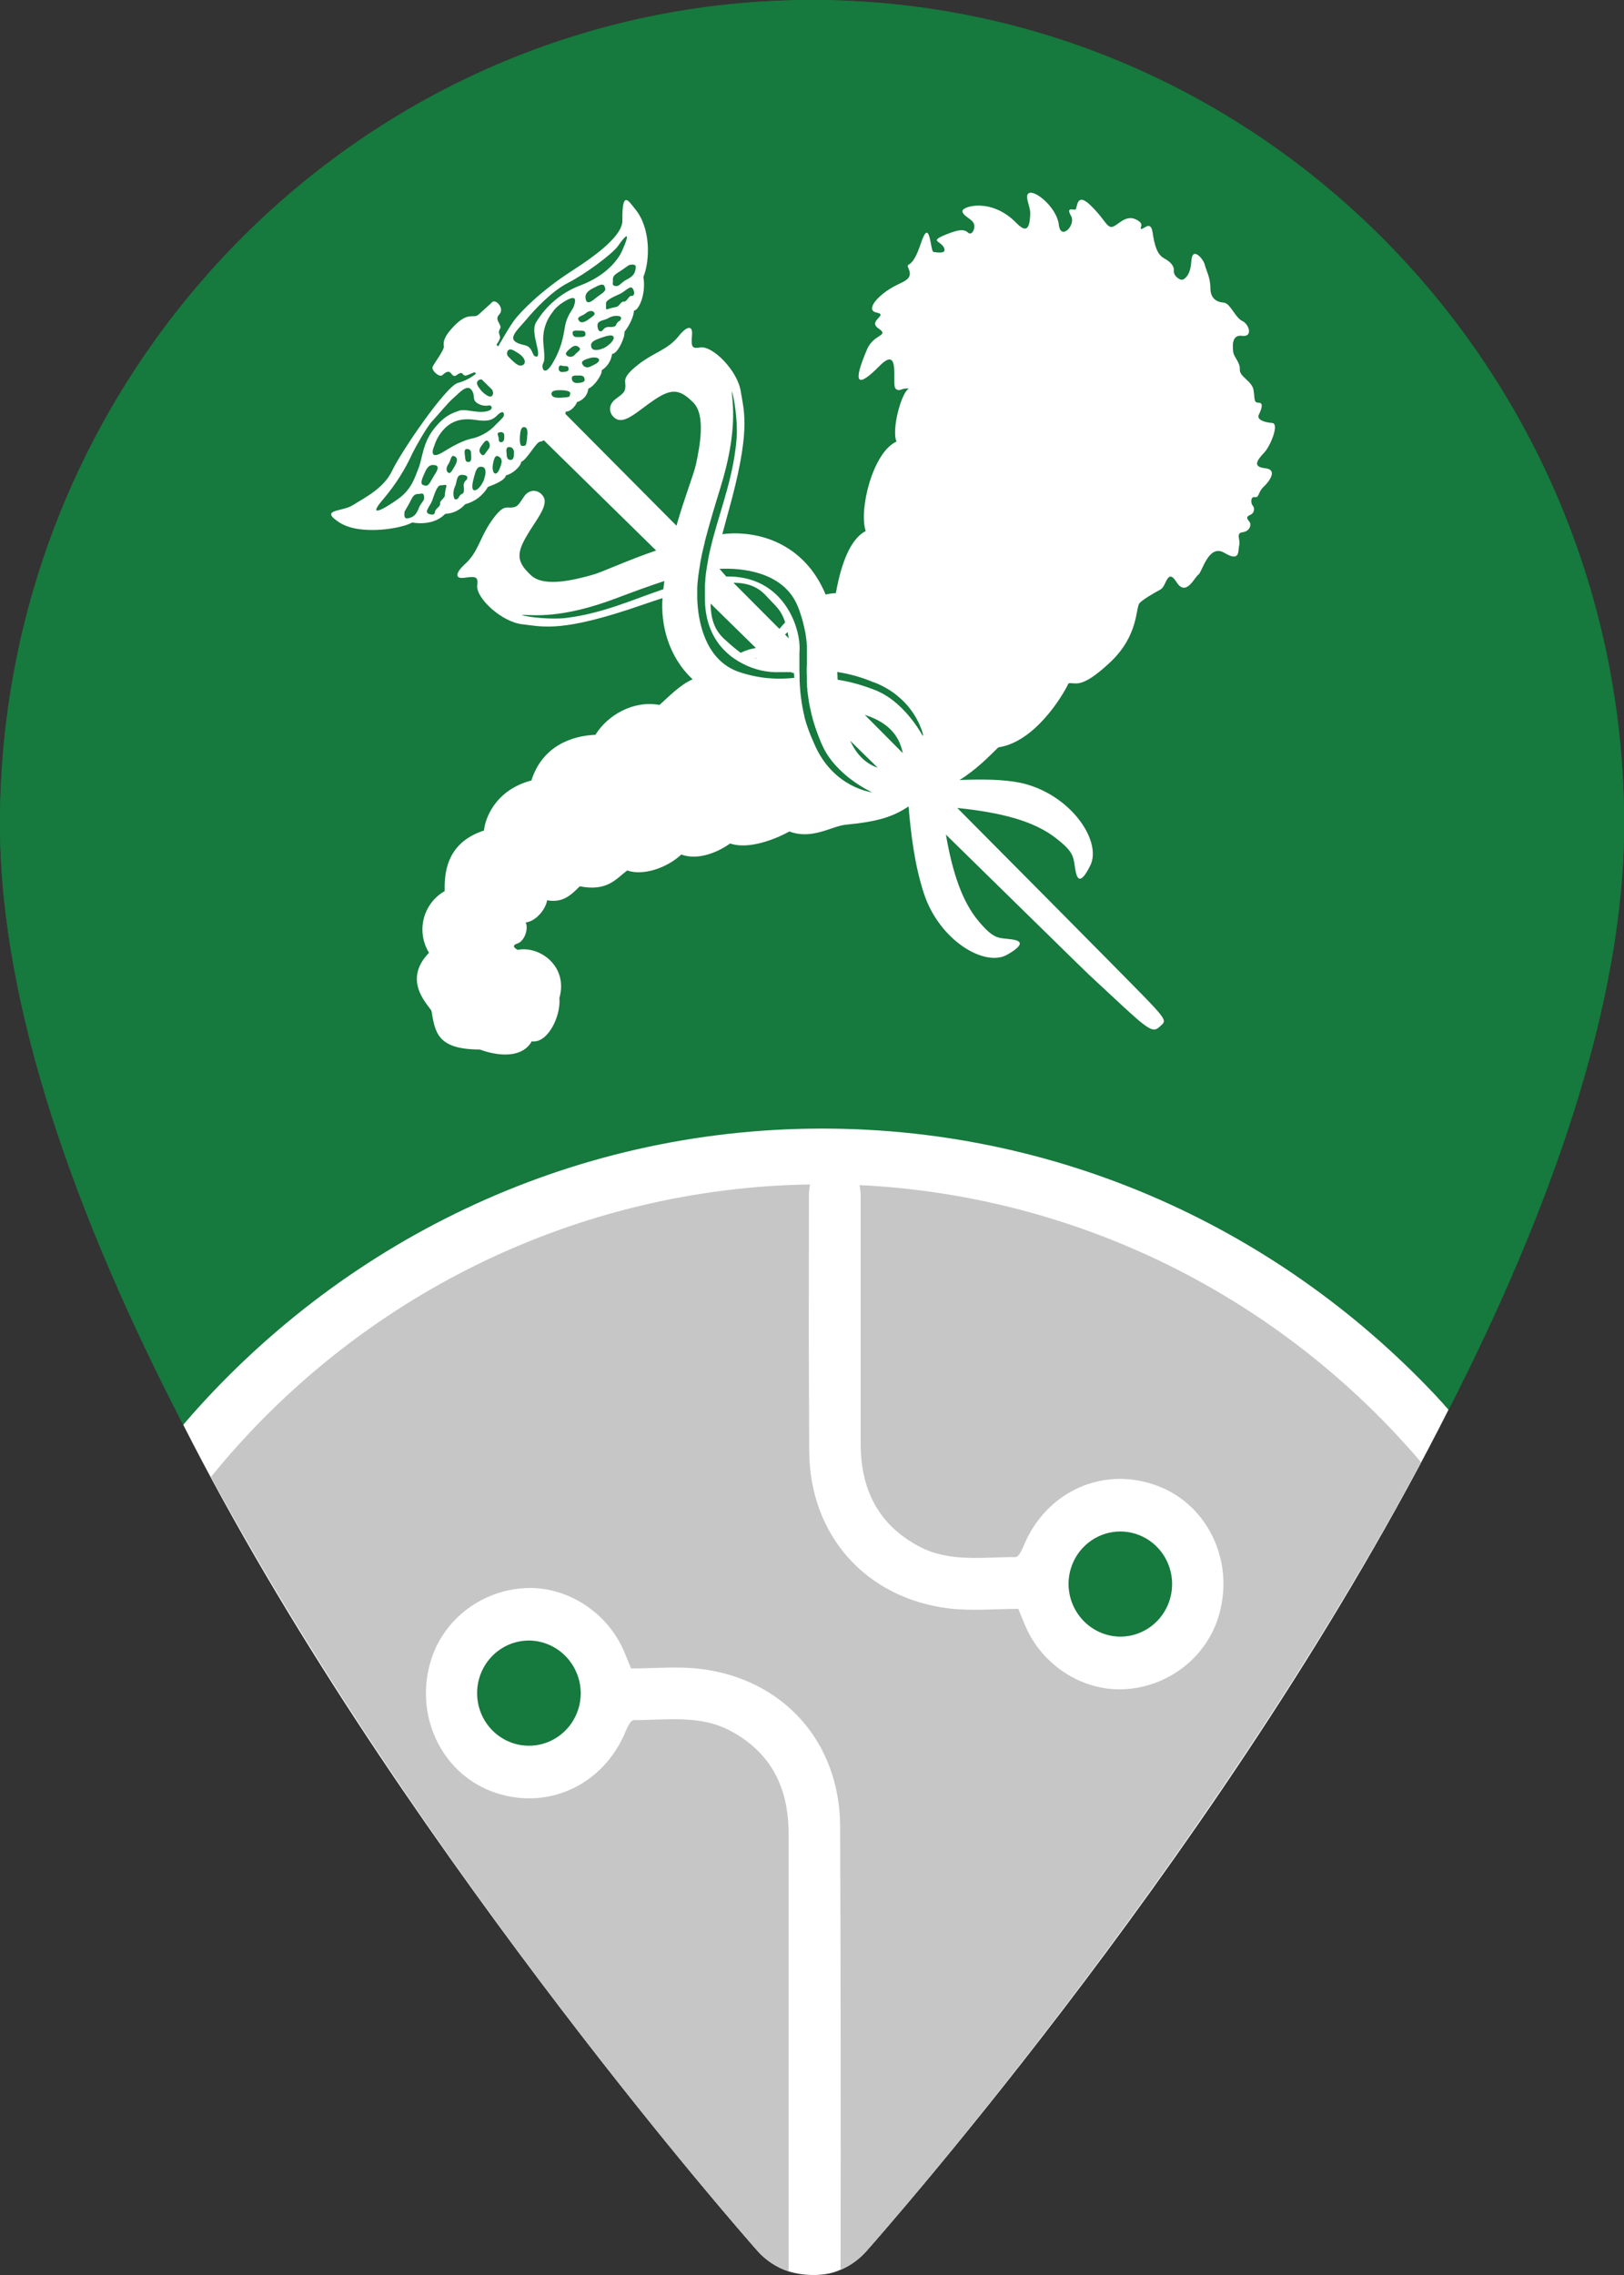
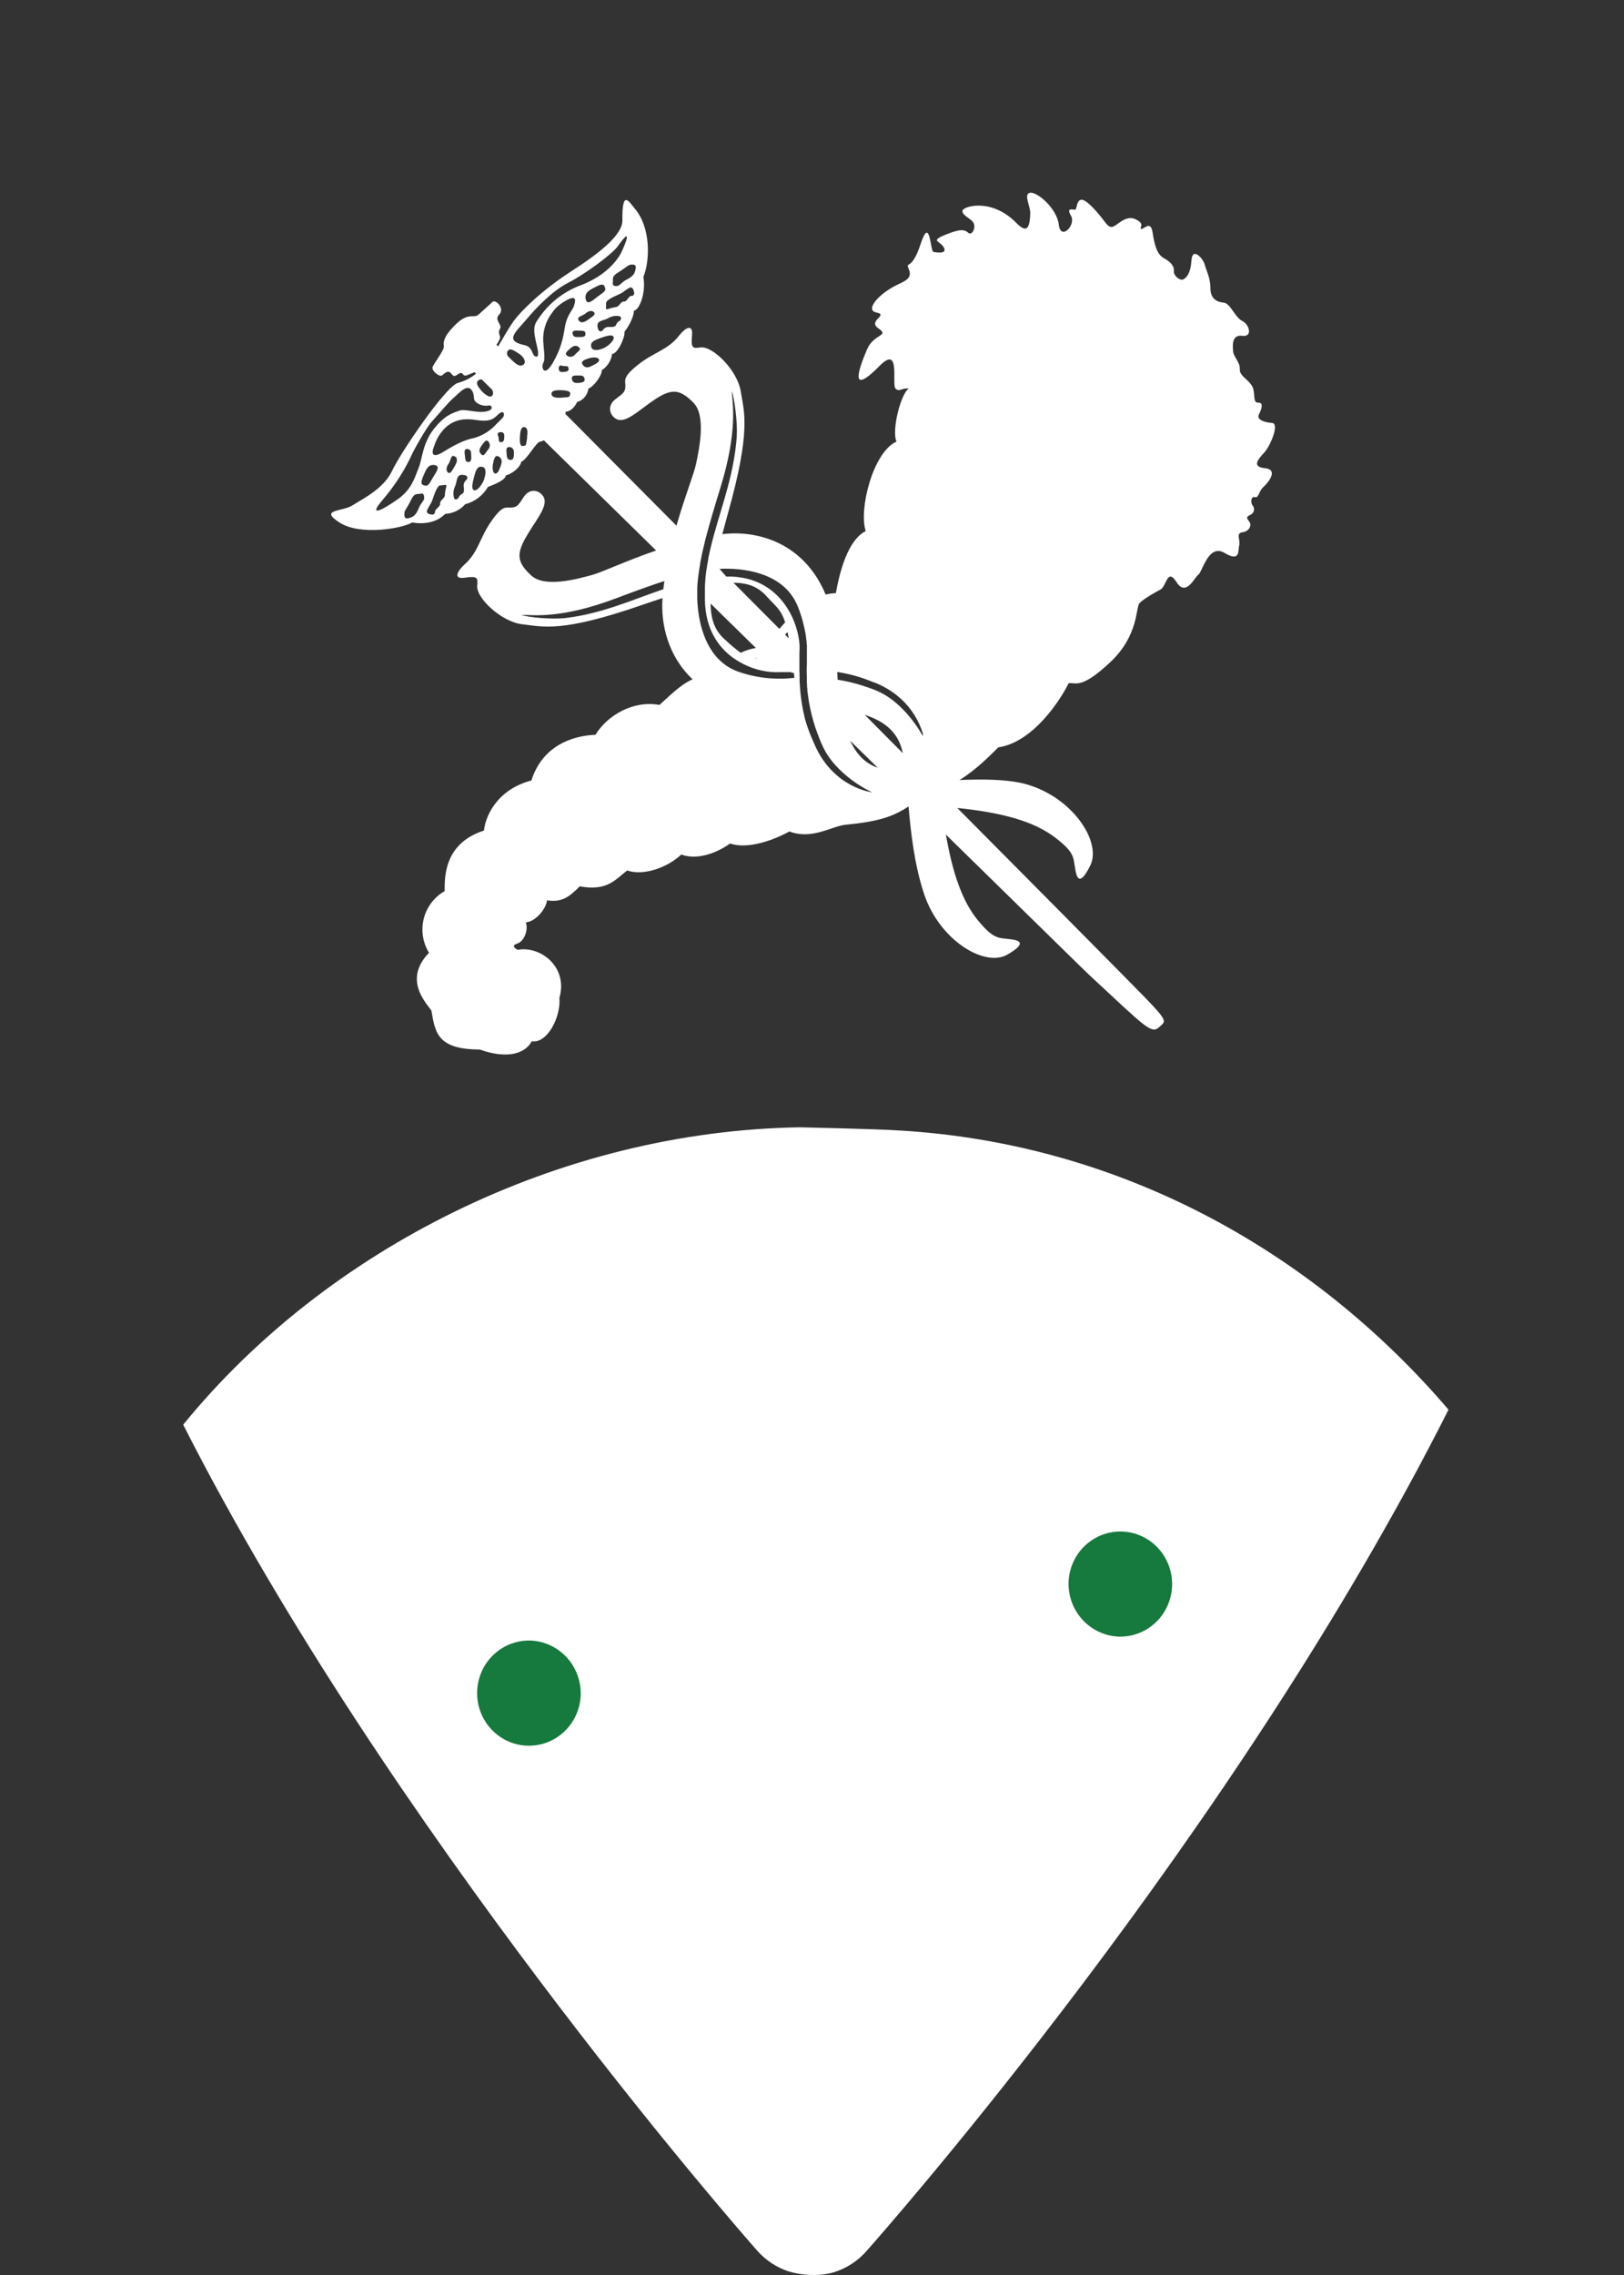
<svg xmlns="http://www.w3.org/2000/svg" width="160" height="224" viewBox="0 0 160 224" fill="none">
  <rect x="0" y="0" width="160" height="224" fill="#333333" stroke="none" />
  <g clip-path="url(#clip0_3_11)">
-     <path d="M81.017 111.122C105.43 111.122 127.427 121.805 142.725 138.791C152.735 119.181 160.013 98.837 160.013 81.136C160 36.4 124.125 0 80 0C35.875 0 0 36.4 0 81.147C0 99.293 7.649 120.215 18.049 140.282C33.37 122.434 55.908 111.122 81.017 111.122Z" fill="#16793D" />
-     <path d="M124.625 46.098C123.269 45.956 123.971 45.198 124.578 44.535C125.184 43.871 126.074 41.69 125.325 41.644C124.575 41.598 123.783 41.311 124.019 40.838C124.255 40.365 124.533 39.653 124.019 39.653C123.505 39.653 123.643 39.32 123.505 38.42C123.367 37.52 122.102 37.093 122.149 36.384C122.197 35.675 121.543 35.151 121.495 34.63C121.447 34.109 121.31 32.924 122.382 33.066C123.455 33.209 123.084 31.93 122.382 31.597C121.68 31.264 121.214 29.846 120.56 29.797C119.906 29.749 119.252 29.418 119.252 28.376C119.252 27.334 118.833 26.622 118.693 26.052C118.553 25.483 117.477 24.253 117.385 25.628C117.292 27.003 116.871 27.334 116.59 27.508C116.309 27.683 115.61 27.178 115.655 26.703C115.7 26.227 115.375 25.803 114.675 25.424C113.976 25.045 113.741 24.097 113.552 22.866C113.364 21.636 112.665 22.627 112.432 22.533C112.199 22.439 112.898 22.06 111.871 21.585C110.843 21.11 110.051 22.297 109.535 22.345C109.018 22.394 108.788 21.491 107.387 20.164C105.986 18.837 106.171 20.591 105.938 20.639C105.705 20.688 105.006 20.355 105.52 21.255C106.034 22.154 104.503 23.742 104.318 22.13C104.132 20.518 102.199 18.885 101.502 18.979C100.806 19.073 101.502 20.258 101.502 20.97C101.468 23.011 100.848 22.676 100.099 21.918C97.667 19.452 94.82 20.306 94.82 20.782C94.82 21.257 95.755 21.539 95.943 22.012C96.131 22.485 95.755 23.245 95.382 22.909C95.008 22.573 94.54 22.533 93.062 23.148C91.584 23.764 92.672 23.718 92.998 24.381C93.324 25.045 92.299 24.854 91.971 24.809C91.642 24.763 91.645 21.16 90.71 24.003C89.775 26.845 89.169 25.614 89.542 26.514C89.916 27.414 89.156 27.672 88.326 28.078C86.597 28.924 85.148 30.541 86.367 30.778C87.585 31.014 85.432 31.584 86.552 32.341C87.672 33.099 86.086 32.862 85.432 34.38C83.93 37.872 84.497 38.219 86.645 36.038C88.793 33.856 87.813 37.886 88.234 38.265C88.655 38.643 88.795 38.157 89.542 38.265C88.795 38.643 87.813 42.34 88.326 43.479C85.991 44.521 84.59 50.195 85.291 52.29C83.517 53.193 82.722 56.32 82.349 58.404C82.01 58.412 81.672 58.458 81.343 58.544C79.248 53.483 74.669 52.164 71.165 52.594C71.326 51.978 71.501 51.328 71.695 50.633C74.031 42.34 73.305 40.588 72.979 38.525C72.653 36.462 70.198 34.026 69.007 34.211C68.249 34.326 68.061 34.286 68.177 33.029C68.294 31.772 67.454 32.341 66.917 33.029C65.778 34.485 64.465 34.641 62.852 35.919C61.239 37.198 61.639 37.483 61.615 38.052C61.591 38.622 61.382 38.74 60.632 39.307C59.883 39.874 59.973 40.758 60.632 41.203C61.567 41.835 62.876 40.414 64.557 39.307C66.239 38.2 67.017 38.361 68.294 39.624C69.571 40.886 68.916 44.046 68.575 45.69C68.376 46.641 67.47 48.884 66.647 51.761L55.696 40.747C55.727 40.681 55.738 40.607 55.727 40.535C56.289 40.535 56.755 39.871 56.85 39.586C57.146 39.504 57.411 39.334 57.611 39.097C57.811 38.861 57.936 38.569 57.971 38.259C58.532 38.071 59.372 36.838 59.279 36.459C59.556 36.283 59.791 36.047 59.969 35.769C60.147 35.491 60.262 35.176 60.306 34.847C60.868 34.847 61.615 33.142 61.522 32.669C61.988 32.099 62.454 31.151 62.454 30.584C62.923 30.584 63.67 28.973 63.389 27.267C64.043 25.655 64.136 22.431 62.55 20.551C61.975 19.866 61.279 18.576 61.318 21.709C61.334 23.111 59.091 24.911 56.286 26.71C53.482 28.51 51.334 30.598 50.587 31.64C50.158 32.239 49.594 33.236 49.075 34.109L48.91 33.942C49.062 33.751 49.18 33.535 49.26 33.303C49.332 33.021 48.995 32.806 49.26 32.379C49.525 31.952 48.63 31.527 49.191 30.958C49.753 30.388 48.842 29.394 48.489 29.749C48.137 30.103 47.504 30.635 47.165 30.958C46.636 31.449 46.201 30.598 44.75 32.086C43.691 33.16 43.661 33.73 43.73 34.085C43.799 34.439 42.761 35.769 42.62 36.126C42.48 36.483 43.301 37.201 43.59 36.932C44.572 36.008 44.384 37.375 44.993 36.932C45.764 36.363 45.431 37.179 46.053 36.932L46.755 36.647L46.903 36.792C46.369 37.224 45.752 37.536 45.092 37.709C43.876 38.087 39.485 44.532 38.643 46.332C37.8 48.132 35.782 49.08 34.755 49.743C33.727 50.407 31.391 50.122 33.447 51.449C35.502 52.776 39.67 52.019 40.597 51.449C41.813 51.64 43.026 51.449 43.868 50.595C44.241 50.579 44.607 50.487 44.944 50.324C45.281 50.162 45.582 49.932 45.83 49.649C46.297 49.529 46.734 49.316 47.119 49.023C47.504 48.73 47.828 48.364 48.074 47.944C48.82 47.659 49.755 47.28 49.848 46.805C50.595 46.617 51.342 45.859 51.342 45.477C51.903 45.289 52.838 43.49 53.212 43.49C53.342 43.474 53.466 43.424 53.572 43.344L64.642 54.203C61.631 55.232 59.284 56.365 58.307 56.62C56.718 57.053 53.633 57.878 52.322 56.65C51.011 55.422 50.815 54.641 51.818 52.889C52.822 51.138 54.152 49.73 53.482 48.817C53.008 48.172 52.136 48.126 51.614 48.913C51.093 49.7 50.987 49.918 50.428 49.972C49.869 50.026 49.57 49.639 48.394 51.336C47.218 53.034 47.131 54.375 45.746 55.602C45.097 56.183 44.58 57.064 45.809 56.881C47.038 56.698 47.091 56.881 47.014 57.657C46.895 58.888 49.424 61.246 51.469 61.469C53.513 61.692 55.28 62.337 63.323 59.543C64.014 59.304 64.66 59.087 65.272 58.891C65.082 61.494 65.839 64.639 68.236 66.885C66.949 67.457 65.852 68.642 64.97 69.408C62.354 68.935 59.832 70.45 58.664 72.347C56.374 72.441 53.431 73.434 52.356 76.846C48.76 77.794 47.78 80.639 47.684 81.776C43.712 83.054 43.807 86.42 43.807 87.745C43.302 88.029 42.86 88.415 42.506 88.879C42.153 89.343 41.897 89.875 41.752 90.442C41.608 91.009 41.58 91.601 41.668 92.18C41.756 92.759 41.959 93.314 42.266 93.811C39.697 96.465 41.985 98.74 42.499 99.498C42.875 101.534 42.968 103.336 47.266 103.336C49.602 104.188 51.614 103.954 52.385 102.531C53.945 102.772 55.28 100.07 55.113 98.262C56 95.183 53.214 93.099 51.003 93.523C51.003 93.523 50.208 93.144 50.955 92.908C51.702 92.671 52.075 91.439 51.797 90.823C52.825 90.729 53.805 89.448 53.897 88.645C55.346 88.881 56.093 88.312 57.12 87.269C59.832 87.79 60.672 86.557 61.792 85.706C63.381 86.275 65.765 85.421 67.118 84.142C68.848 84.757 70.81 83.858 71.93 83.052C73.705 83.669 76.321 82.673 77.77 81.867C80.013 82.721 81.954 81.33 83.332 81.203C86.565 80.894 88.019 80.397 89.513 79.401C89.73 81.956 90.088 85.152 91.044 88.027C92.572 92.607 97.024 95.261 99.235 93.999C101.447 92.736 100.133 92.553 99.577 92.481C98.351 92.325 97.927 92.513 96.399 90.681C94.81 88.787 93.854 85.983 93.192 82.176C101.137 89.953 106.963 95.678 107.31 95.992C112.986 101.26 113.439 101.859 114.246 101.096C115.054 100.333 115.332 100.774 108.92 94.273C107.096 92.422 101.455 86.737 94.314 79.554C98.684 80.003 101.87 80.846 104.01 82.509C105.893 83.96 105.726 84.389 105.946 85.633C106.044 86.192 106.291 87.514 107.421 85.209C108.552 82.904 105.708 78.528 101.121 77.22C99.632 76.795 97.506 76.717 95.53 76.771H95.477C95.157 76.771 94.842 76.792 94.532 76.809C96.248 75.734 97.445 74.471 98.361 73.585C101.958 73.064 104.717 68.481 105.274 67.283C105.975 67.14 106.442 67.946 109.339 65.246C112.236 62.547 111.86 59.796 112.281 59.371C112.702 58.947 113.73 58.375 114.336 58.044C114.943 57.714 114.991 55.863 115.925 57.332C116.86 58.802 117.7 56.811 118.073 56.575C118.447 56.339 119.056 53.494 120.645 54.442C122.234 55.39 121.951 54.206 122.091 53.684C122.231 53.163 121.717 52.5 122.419 52.406C123.121 52.312 123.307 51.694 123.118 51.409C122.93 51.124 122.652 50.936 123.166 50.7C123.256 50.667 123.337 50.613 123.401 50.541C123.465 50.47 123.511 50.383 123.534 50.289C123.557 50.195 123.557 50.097 123.533 50.003C123.51 49.909 123.464 49.823 123.399 49.752C123.214 49.515 123.214 48.852 123.632 48.946C124.051 49.04 123.961 48.424 124.474 47.952C124.988 47.479 125.979 46.24 124.625 46.098ZM77.346 62.485C77.426 62.402 77.51 62.316 77.595 62.232C77.635 62.423 77.675 62.63 77.712 62.853L77.346 62.485ZM76.787 61.921L72.261 57.381C73.824 57.381 74.767 57.867 75.537 58.724C76.422 59.699 76.949 60.003 77.354 61.284C77.153 61.496 76.962 61.717 76.787 61.921ZM74.47 63.801C73.951 63.884 73.447 64.044 72.974 64.277C72.462 63.898 71.973 63.489 71.509 63.052C70.566 62.246 70.031 61.244 70.01 59.431L74.47 63.801ZM74.695 64.876C74.555 64.849 74.43 64.822 74.298 64.792C74.437 64.789 74.575 64.826 74.695 64.897V64.876ZM86.057 67.162C86.859 67.463 87.612 67.883 88.292 68.408C88.464 68.551 88.634 68.696 88.803 68.846C89.795 69.761 90.526 70.929 90.922 72.228C90.922 72.314 90.922 72.397 90.922 72.481C90.451 71.641 89.888 70.858 89.243 70.146C87.516 68.266 86.203 67.925 85.085 67.541C84.249 67.264 83.393 67.059 82.524 66.925C82.524 66.678 82.497 66.426 82.49 66.165C83.72 66.351 84.923 66.693 86.07 67.183L86.057 67.162ZM88.936 74.146L85.199 70.385C87.897 71.253 88.652 72.774 88.949 74.162L88.936 74.146ZM83.763 72.935L86.478 75.594C85.495 75.251 84.51 74.547 83.763 72.935ZM93.732 76.763H93.639H93.732ZM78.636 59.788C78.684 59.911 78.726 60.029 78.769 60.15C78.811 60.271 78.843 60.363 78.877 60.467C78.912 60.572 78.925 60.612 78.946 60.685C78.967 60.758 79.015 60.9 79.044 61.007C79.06 61.064 79.073 61.12 79.089 61.177C79.2 61.588 79.282 61.983 79.354 62.348C79.354 62.383 79.367 62.418 79.372 62.45C79.388 62.552 79.401 62.649 79.412 62.748C79.412 62.799 79.428 62.85 79.433 62.901C79.439 62.952 79.454 63.078 79.462 63.17L79.478 63.331C79.478 63.414 79.478 63.495 79.497 63.575C79.515 63.656 79.497 63.683 79.497 63.737V63.962C79.497 64.016 79.497 64.067 79.497 64.121C79.497 64.175 79.497 64.26 79.497 64.328V64.481C79.497 64.545 79.497 64.61 79.497 64.672V64.725C79.497 64.865 79.497 64.994 79.497 65.126V65.193V65.386C79.478 65.599 79.472 65.812 79.478 66.025C79.478 66.103 79.478 66.179 79.478 66.249C79.478 66.318 79.478 66.426 79.494 66.517C79.493 66.541 79.493 66.566 79.494 66.59C79.493 66.614 79.493 66.638 79.494 66.662C79.492 66.678 79.492 66.695 79.494 66.71V66.727C79.494 66.756 79.494 66.783 79.494 66.813C79.495 66.832 79.495 66.852 79.494 66.872V66.896C79.494 66.944 79.494 66.993 79.494 67.044V67.138V67.205V67.232L79.51 67.385C79.51 67.417 79.51 67.449 79.51 67.484V67.554C79.51 67.554 79.51 67.578 79.51 67.589C79.51 67.6 79.51 67.688 79.529 67.739C79.547 67.79 79.528 67.812 79.542 67.85V67.911V67.968C79.542 68.016 79.542 68.064 79.56 68.115L79.576 68.228C79.576 68.255 79.576 68.282 79.59 68.309V68.365C79.59 68.411 79.59 68.457 79.611 68.505C79.632 68.553 79.611 68.583 79.629 68.623L79.645 68.717V68.774L79.669 68.908C79.669 68.946 79.669 68.986 79.688 69.023V69.042C79.688 69.091 79.706 69.139 79.714 69.19L79.738 69.322C79.756 69.418 79.778 69.515 79.796 69.612C79.796 69.647 79.796 69.679 79.817 69.714C79.992 70.58 80.237 71.43 80.551 72.255C80.985 73.367 81.396 74.673 83.332 76.333C84.125 77.001 84.996 77.566 85.927 78.015C85.927 78.015 82.084 77.585 80.228 73.252L80.124 73.013L80.069 72.881C80.056 72.854 80.045 72.83 80.034 72.803L79.971 72.655L79.947 72.599C79.921 72.532 79.891 72.465 79.862 72.395L79.846 72.355C79.825 72.298 79.801 72.242 79.778 72.183L79.754 72.118L79.69 71.954L79.666 71.892C79.611 71.739 79.555 71.584 79.502 71.42C79.494 71.399 79.487 71.377 79.481 71.355C79.46 71.293 79.441 71.229 79.42 71.165L79.396 71.089C79.375 71.019 79.356 70.947 79.335 70.874L79.319 70.821C79.296 70.729 79.269 70.635 79.245 70.539C79.245 70.522 79.245 70.506 79.245 70.49C79.227 70.41 79.208 70.329 79.187 70.246C79.187 70.216 79.174 70.187 79.168 70.157C79.153 70.082 79.134 70.004 79.118 69.926L79.102 69.84C79.057 69.625 79.017 69.397 78.983 69.16L78.967 69.067C78.967 68.975 78.943 68.884 78.93 68.798C78.874 68.381 78.829 67.93 78.798 67.436C78.798 67.331 78.798 67.226 78.779 67.119C78.779 67.087 78.779 67.052 78.779 67.017C78.779 66.915 78.779 66.81 78.779 66.702C78.779 66.474 78.763 66.24 78.76 65.999C78.76 65.891 78.76 65.778 78.76 65.668V65.523C78.76 65.41 78.76 65.295 78.76 65.177V65.029V64.653C78.76 64.604 78.76 64.559 78.76 64.51C78.76 64.336 78.76 64.159 78.776 63.973C78.786 63.716 78.775 63.458 78.745 63.202V63.181C78.464 60.72 76.568 56.661 71.549 56.766L70.892 56.011L71.324 55.995C73.758 55.962 77.391 56.58 78.631 59.788H78.636ZM72.59 42.923C72.346 46.568 71.178 49.596 70.32 52.731C70.32 52.755 70.307 52.779 70.302 52.803C70.264 52.935 70.23 53.072 70.196 53.201C70.196 53.233 70.177 53.265 70.169 53.3C70.034 53.837 69.904 54.359 69.798 54.899C69.798 54.931 69.798 54.96 69.78 54.993C69.78 55.02 69.78 55.046 69.78 55.071C69.759 55.173 69.74 55.275 69.722 55.377C69.722 55.417 69.722 55.457 69.7 55.498C69.679 55.538 69.682 55.613 69.671 55.67C69.661 55.726 69.647 55.798 69.639 55.866C69.632 55.933 69.621 55.981 69.613 56.04C69.605 56.099 69.6 56.113 69.594 56.15L69.563 56.357L69.531 56.626C69.531 56.706 69.512 56.787 69.504 56.865C69.504 56.903 69.504 56.94 69.491 56.978C69.49 56.991 69.49 57.005 69.491 57.018C69.491 57.056 69.491 57.096 69.491 57.136C69.491 57.177 69.478 57.292 69.47 57.37C69.462 57.448 69.47 57.555 69.451 57.639C69.45 57.65 69.45 57.662 69.451 57.674C69.45 57.697 69.45 57.72 69.451 57.743V57.872C69.451 57.966 69.451 58.063 69.451 58.157V58.391C69.451 58.485 69.451 58.584 69.451 58.681V58.826V59.041C69.481 61.854 70.699 63.656 72.2 64.752L72.28 64.806C72.399 64.889 72.516 64.967 72.637 65.042L72.704 65.083C72.839 65.166 72.969 65.241 73.114 65.314L73.165 65.343C74.325 65.953 75.623 66.242 76.928 66.181H77.95C77.983 66.218 78.025 66.244 78.073 66.255C78.12 66.266 78.17 66.262 78.215 66.243C78.231 66.402 78.247 66.571 78.263 66.74C77.294 66.848 76.318 66.848 75.349 66.74C75.085 66.708 74.799 66.665 74.505 66.608C73.927 66.498 73.357 66.347 72.799 66.157C72.605 66.091 72.415 66.014 72.23 65.926C72.198 65.913 72.171 65.894 72.139 65.878C71.994 65.805 71.853 65.73 71.718 65.647L71.607 65.569C69.375 64.083 68.768 61.08 68.694 58.955C68.694 58.619 68.694 58.278 68.694 57.923C68.694 57.668 68.723 57.408 68.75 57.139C68.776 56.87 68.813 56.572 68.861 56.269C68.874 56.166 68.893 56.059 68.911 55.952V55.927C68.93 55.812 68.951 55.691 68.975 55.568C68.975 55.543 68.975 55.519 68.975 55.492C68.993 55.395 69.012 55.296 69.033 55.197C69.033 55.164 69.033 55.135 69.052 55.103L69.123 54.754V54.721C69.152 54.59 69.181 54.453 69.213 54.316L69.229 54.246C69.255 54.133 69.282 54.017 69.311 53.899L69.335 53.8C69.367 53.675 69.398 53.545 69.43 53.413C69.431 53.399 69.431 53.384 69.43 53.37C69.47 53.22 69.507 53.066 69.549 52.911C69.904 51.568 70.373 49.969 70.966 48.056C72.719 42.415 72.158 39.643 72.094 38.517C72.335 39.1 72.677 41.531 72.585 42.923H72.59ZM53.545 33.889C53.479 33.327 53.524 32.758 53.679 32.216C53.835 31.673 54.096 31.167 54.448 30.729C54.448 30.729 54.793 30.098 55.881 29.529C56.969 28.959 56.628 29.846 56.535 30.16C56.443 30.474 55.849 31.044 55.664 32.15C55.478 33.257 55.29 34.329 54.448 35.753C53.606 37.177 53.296 36.193 53.519 35.753C53.635 35.511 53.696 35.342 53.54 33.889H53.545ZM58.551 30.78C58.646 30.947 58.588 31.03 57.92 31.492C57.253 31.954 57.023 31.645 56.964 31.409C56.906 31.173 57.441 31.076 57.671 30.872C58.114 30.49 58.445 30.614 58.545 30.78H58.551ZM58.551 28.32C59.462 27.807 59.531 28.051 59.626 28.387C59.721 28.723 59.205 28.924 58.633 29.397C58.061 29.87 57.756 29.915 57.687 29.343C57.618 28.771 58.18 28.516 58.535 28.32H58.551ZM57.091 32.556C57.597 32.556 57.674 32.615 57.682 32.919C57.69 33.222 57.197 33.187 56.975 33.187C56.752 33.187 56.472 33.222 56.413 32.843C56.355 32.465 56.827 32.556 57.075 32.556H57.091ZM56.032 36.336C56.019 36.586 55.751 36.604 55.423 36.631C55.094 36.658 54.991 36.395 55.068 36.124C55.145 35.852 55.428 36.067 55.621 36.051C55.907 36.027 56.024 36.089 56.014 36.336H56.032ZM55.306 39.157C54.408 39.216 54.337 38.942 54.337 38.754C54.337 38.566 54.525 38.42 55.068 38.42C55.068 38.42 56.252 38.375 56.178 38.756C56.103 39.138 56.162 39.087 55.288 39.157H55.306ZM55.836 34.984C55.614 34.797 55.868 34.598 56.17 34.321C56.472 34.044 56.758 33.942 57.038 34.192C57.319 34.442 56.956 34.582 56.665 34.891C56.619 34.956 56.559 35.011 56.49 35.052C56.422 35.093 56.345 35.119 56.266 35.128C56.187 35.137 56.106 35.129 56.031 35.104C55.955 35.079 55.885 35.038 55.825 34.984H55.836ZM56.895 37.711C56.57 37.733 56.323 37.555 56.337 37.225C56.35 36.895 56.816 36.991 57.001 36.975C57.531 36.935 57.597 37.177 57.597 37.413C57.597 37.649 57.216 37.687 56.887 37.711H56.895ZM58.135 36.099C58.062 36.141 57.981 36.166 57.897 36.17C57.814 36.175 57.73 36.16 57.654 36.127C57.577 36.094 57.508 36.043 57.454 35.978C57.4 35.914 57.361 35.838 57.34 35.755C57.282 35.487 57.849 35.339 58.018 35.283C58.439 35.14 59.001 35.164 59.022 35.436C59.043 35.707 58.545 35.909 58.127 36.11L58.135 36.099ZM59.443 34.289C59.096 34.447 58.368 34.643 58.251 34.157C58.135 33.671 58.543 33.507 59.162 33.281C59.782 33.056 60.375 32.889 60.458 33.198C60.54 33.507 59.97 34.05 59.435 34.3L59.443 34.289ZM61.053 31.586C60.891 31.664 60.765 31.804 60.704 31.976C60.656 32.185 60.317 32.215 60.002 32.191C59.883 32.183 59.765 32.208 59.659 32.262C59.552 32.316 59.462 32.398 59.398 32.5C59.295 32.642 58.95 32.795 58.868 32.156C58.786 31.517 59.486 31.594 59.928 31.326C60.265 31.122 60.665 31.055 61.048 31.138C61.316 31.232 61.138 31.538 61.045 31.597L61.053 31.586ZM62.197 29.123C61.933 29.147 61.755 29.738 61.464 29.692C61.172 29.647 60.995 30.23 60.669 30.23C60.38 30.282 60.094 30.357 59.817 30.455C59.629 30.48 59.734 30.219 59.711 29.864C59.687 29.51 60.661 29.139 61.125 28.916C61.39 28.784 61.58 28.586 61.964 28.36C62.348 28.134 62.444 28.645 62.468 28.763C62.484 28.807 62.489 28.855 62.483 28.902C62.476 28.949 62.459 28.993 62.431 29.031C62.403 29.069 62.367 29.1 62.325 29.12C62.282 29.14 62.236 29.15 62.19 29.147L62.197 29.123ZM62.081 26.066C62.269 26.066 62.701 25.948 62.629 26.41C62.558 26.872 62.454 27.181 61.684 27.559C61.363 27.718 61.043 28.097 60.889 28.14C60.736 28.183 60.317 28.223 60.375 27.85C60.434 27.476 60.201 27.25 60.905 26.823C61.609 26.396 61.888 26.09 62.073 26.077L62.081 26.066ZM51.898 31.414C52.692 30.466 54.358 28.663 55.976 27.844C57.594 27.025 60.306 25.032 60.868 24.242C62.627 21.765 61.302 24.747 61.085 25.096C60.868 25.445 59.87 27.084 57.192 28.097C55.362 28.779 53.814 30.071 52.801 31.761C52.488 32.36 52.676 33.12 52.925 34.179C53.174 35.237 52.862 35.191 52.645 35.033C52.428 34.874 52.428 34.149 51.707 33.991C49.644 33.563 50.783 32.728 51.89 31.425L51.898 31.414ZM50.028 34.541C50.245 34.257 50.529 34.445 51.087 34.794C51.646 35.143 51.908 35.707 51.524 35.935C51.14 36.164 50.73 35.723 50.465 35.495L50.049 35.079C49.992 35.004 49.959 34.914 49.953 34.82C49.948 34.726 49.971 34.632 50.02 34.552L50.028 34.541ZM37.787 49.115C38.945 47.752 39.91 46.231 40.653 44.596C40.934 44.029 42.022 42.069 42.583 41.469C43.145 40.87 44.141 39.637 44.67 39.194C45.2 38.751 46.066 37.66 46.524 38.501C46.831 39.038 46.508 39.326 46.985 39.67C47.158 39.789 47.352 39.873 47.556 39.916C47.761 39.959 47.972 39.962 48.177 39.922C48.394 39.858 48.646 40.236 48.177 40.427C47.242 40.806 45.891 40.212 45.279 40.427C44.591 40.666 43.818 40.873 42.727 42.259C41.635 43.645 41.596 45.214 41.262 46.02C40.902 46.896 40.608 48.137 39.239 49.117C37.869 50.098 36.037 51.135 37.787 49.115ZM48.91 40.967C49.657 40.209 49.689 40.776 49.626 40.967C49.562 41.158 48.974 41.663 48.59 42.071C48.034 42.584 47.365 42.952 46.638 43.146C46.077 43.242 45.174 43.557 43.709 44.473C42.245 45.389 42.65 44.188 42.772 43.935C42.992 43.207 43.402 42.553 43.958 42.042C44.832 41.281 45.828 41.187 46.855 41.346C47.883 41.504 48.436 41.434 48.91 40.967ZM41.789 49.115C41.765 49.281 41.413 49.639 41.283 49.977C40.973 50.783 40.679 50.917 40.224 51.028C39.768 51.138 39.845 50.689 39.842 50.49C39.84 50.291 40.128 49.991 40.489 49.236C40.849 48.481 41.09 48.698 41.453 48.607C41.815 48.516 41.8 48.943 41.778 49.112L41.789 49.115ZM41.763 46.74C41.927 46.367 42.128 45.757 42.695 45.781C43.261 45.805 43.224 46.117 42.827 46.732C42.43 47.347 42.263 47.887 41.916 47.82C41.569 47.753 41.323 47.699 41.76 46.737L41.763 46.74ZM43.831 48.731C43.847 49.061 43.301 49.287 43.362 49.577C43.423 49.867 42.864 50.114 42.861 50.367C42.864 50.41 42.858 50.453 42.842 50.492C42.826 50.532 42.802 50.568 42.77 50.597C42.739 50.626 42.702 50.648 42.661 50.66C42.62 50.672 42.578 50.675 42.536 50.667C42.417 50.654 41.908 50.603 42.099 50.195C42.289 49.786 42.47 49.585 42.575 49.297C42.758 48.811 43.039 47.796 43.391 47.79C43.743 47.785 43.99 47.659 43.982 47.849C43.904 48.137 43.85 48.431 43.82 48.728L43.831 48.731ZM44.18 46.549C44.011 46.469 43.855 46.136 44.202 45.649C44.379 45.4 44.429 44.843 44.668 44.892C44.906 44.94 45.227 45.142 44.827 45.854C44.427 46.566 44.342 46.627 44.17 46.547L44.18 46.549ZM45.95 47.259C45.853 47.331 45.778 47.428 45.731 47.54C45.685 47.652 45.669 47.775 45.685 47.895C45.735 48.212 45.735 48.559 45.531 48.623C45.45 48.66 45.378 48.714 45.317 48.78C45.257 48.846 45.21 48.923 45.179 49.007C45.129 49.107 44.84 49.311 44.737 49.045C44.627 48.663 44.66 48.254 44.829 47.895C45.057 47.422 44.922 46.724 45.558 46.754C46.193 46.783 46.069 47.146 45.939 47.256L45.95 47.259ZM46.214 45.483C45.918 45.502 45.852 45.426 45.812 44.916C45.791 44.666 45.658 44.18 46.034 44.207C46.41 44.234 46.413 44.521 46.418 44.744C46.424 44.967 46.495 45.461 46.199 45.48L46.214 45.483ZM47.716 47.157C47.515 47.721 47.038 48.33 46.728 48.274C46.418 48.218 46.532 47.6 46.704 46.958C46.877 46.316 47.004 45.883 47.499 45.964C47.994 46.044 47.83 46.791 47.7 47.146L47.716 47.157ZM48.071 44.298C47.79 44.62 47.682 44.999 47.414 44.733C47.147 44.467 47.197 44.212 47.47 43.844C47.716 43.516 47.891 43.245 48.095 43.452C48.149 43.509 48.191 43.576 48.218 43.651C48.246 43.724 48.258 43.803 48.254 43.882C48.251 43.961 48.231 44.039 48.197 44.11C48.163 44.181 48.114 44.244 48.055 44.295L48.071 44.298ZM49.395 45.687C49.231 46.128 49.085 46.627 48.815 46.627C48.545 46.627 48.476 46.06 48.582 45.623C48.622 45.448 48.706 44.865 48.99 44.9C49.072 44.916 49.149 44.951 49.216 45.002C49.282 45.054 49.336 45.12 49.373 45.196C49.41 45.272 49.43 45.355 49.43 45.44C49.43 45.525 49.411 45.608 49.374 45.684L49.395 45.687ZM49.443 43.538C49.199 43.57 49.13 43.457 49.13 43.148C49.13 42.952 48.892 42.684 49.154 42.584C49.416 42.485 49.684 42.568 49.684 42.901C49.684 43.234 49.665 43.495 49.422 43.527L49.443 43.538ZM50.396 45.281C50.166 45.3 49.919 45.263 49.917 44.715C49.917 44.526 49.782 44.062 50.108 44.022C50.433 43.981 50.637 44.215 50.637 44.559C50.637 44.903 50.608 45.265 50.375 45.265L50.396 45.281ZM51.943 43.068C51.808 43.946 51.858 43.874 51.474 43.911C51.09 43.949 51.244 42.762 51.244 42.762C51.291 42.211 51.448 42.036 51.633 42.052C51.818 42.069 52.062 42.154 51.922 43.057L51.943 43.068ZM48.434 39.006C48.185 39.194 47.592 38.689 47.343 38.375C47.094 38.06 46.85 37.717 47.094 37.488C47.139 37.437 47.197 37.398 47.261 37.376C47.326 37.355 47.395 37.351 47.462 37.365L48.484 38.367C48.624 38.643 48.603 38.877 48.434 39.006ZM55.764 60.846C54.398 61.013 51.988 60.792 51.384 60.54C52.494 60.54 55.256 60.972 60.717 58.904C62.587 58.197 64.131 57.639 65.455 57.209C65.418 57.477 65.386 57.746 65.354 58.015C62.293 59.054 59.361 60.406 55.764 60.846ZM94.071 76.841L94.023 76.819L94.073 76.841H94.071ZM93.785 76.771H93.862H93.785ZM93.912 76.79C93.935 76.792 93.957 76.798 93.978 76.806C93.957 76.797 93.935 76.79 93.912 76.787V76.79Z" fill="white" />
    <path d="M110.239 161.144C111.25 161.172 112.245 160.894 113.1 160.347C113.955 159.8 114.63 159.008 115.04 158.071C115.45 157.134 115.577 156.094 115.404 155.084C115.231 154.074 114.767 153.139 114.069 152.397C113.372 151.655 112.473 151.14 111.486 150.917C110.5 150.694 109.47 150.773 108.528 151.144C107.586 151.516 106.774 152.162 106.194 153.002C105.615 153.842 105.294 154.838 105.274 155.863C105.256 157.227 105.766 158.544 106.694 159.531C107.623 160.518 108.895 161.098 110.239 161.144Z" fill="#16793D" />
    <path d="M52.25 161.531C51.239 161.503 50.243 161.78 49.387 162.328C48.532 162.875 47.856 163.667 47.445 164.605C47.034 165.542 46.907 166.582 47.08 167.593C47.252 168.604 47.717 169.54 48.415 170.282C49.113 171.025 50.012 171.54 50.999 171.764C51.986 171.987 53.017 171.908 53.959 171.537C54.902 171.165 55.715 170.518 56.295 169.678C56.874 168.837 57.195 167.841 57.216 166.815C57.233 165.451 56.723 164.134 55.795 163.146C54.867 162.159 53.594 161.579 52.25 161.531Z" fill="#16793D" />
    <path d="M84.685 116.688C84.758 117.048 84.795 117.414 84.796 117.781C84.796 140.478 84.796 119.455 84.796 142.152C84.796 146.641 86.518 150.098 90.498 152.239C93.533 153.87 96.855 153.295 100.067 153.314C100.332 153.314 100.665 152.666 100.83 152.261C103.038 146.821 108.754 144.261 114.119 146.329C119.167 148.279 121.749 154.034 119.98 159.396C118.672 163.366 114.919 166.155 110.655 166.329C106.603 166.493 102.657 163.941 101.018 160.091C100.808 159.6 100.61 159.105 100.326 158.41C98.065 158.41 95.75 158.643 93.496 158.369C85.323 157.373 79.749 151.175 79.725 142.821C79.64 119.855 79.69 140.607 79.698 117.641C79.7 117.299 79.738 116.958 79.812 116.623C68.503 116.795 57.365 119.459 47.172 124.432C36.979 129.404 27.974 136.566 20.782 145.421C42.178 184.688 72.675 219.417 74.642 221.639C75.471 222.563 76.522 223.253 77.693 223.64C77.693 209.268 77.693 194.896 77.693 180.524C77.693 176.035 75.975 172.575 71.994 170.437C68.959 168.803 65.638 169.378 62.425 169.362C62.16 169.362 61.827 170.012 61.663 170.415C59.454 175.858 53.736 178.42 48.381 176.36C43.333 174.412 40.751 168.658 42.517 163.294C43.826 159.326 47.578 156.535 51.842 156.363C55.897 156.196 59.843 158.751 61.483 162.598C61.692 163.089 61.89 163.586 62.174 164.279C64.436 164.279 66.75 164.048 69.001 164.322C77.177 165.316 82.752 171.517 82.773 179.871C82.826 194.41 82.84 208.949 82.815 223.49C83.787 223.075 84.657 222.446 85.36 221.649C87.352 219.401 118.582 183.844 140.007 143.976C133.092 135.86 124.622 129.255 115.111 124.564C105.601 119.873 95.249 117.193 84.685 116.688Z" fill="#C6C6C6" />
    <path d="M87.765 111.264C86.393 111.181 80.085 111.017 78.829 110.995C55.105 111.366 32.149 122.968 18.049 140.277C38.245 180.059 72.675 219.412 74.64 221.633C75.469 222.559 76.521 223.251 77.693 223.64C79.176 224.113 81.369 224.177 82.815 223.476C83.787 223.061 84.657 222.433 85.36 221.636C87.352 219.388 121.606 180.631 142.711 138.799C129.128 122.923 109.824 112.306 87.765 111.264Z" fill="white" />
-     <path d="M81.017 111.122C105.43 111.122 127.427 121.805 142.725 138.791C152.735 119.181 160.013 98.837 160.013 81.136C160 36.4 124.125 0 80 0C35.875 0 0 36.4 0 81.147C0 99.293 7.649 120.215 18.049 140.282C33.37 122.434 55.908 111.122 81.017 111.122Z" fill="#16793D" />
    <path d="M124.625 46.098C123.269 45.956 123.971 45.198 124.578 44.535C125.184 43.871 126.074 41.69 125.325 41.644C124.575 41.598 123.783 41.311 124.019 40.838C124.255 40.365 124.533 39.653 124.019 39.653C123.505 39.653 123.643 39.32 123.505 38.42C123.367 37.52 122.102 37.093 122.149 36.384C122.197 35.675 121.543 35.151 121.495 34.63C121.447 34.109 121.31 32.924 122.382 33.066C123.455 33.209 123.084 31.93 122.382 31.597C121.68 31.264 121.214 29.846 120.56 29.797C119.906 29.749 119.252 29.418 119.252 28.376C119.252 27.334 118.833 26.622 118.693 26.052C118.553 25.483 117.477 24.253 117.385 25.628C117.292 27.003 116.871 27.334 116.59 27.508C116.309 27.683 115.61 27.178 115.655 26.703C115.7 26.227 115.375 25.803 114.675 25.424C113.976 25.045 113.741 24.097 113.552 22.866C113.364 21.636 112.665 22.627 112.432 22.533C112.199 22.439 112.898 22.06 111.871 21.585C110.843 21.11 110.051 22.297 109.535 22.345C109.018 22.394 108.788 21.491 107.387 20.164C105.986 18.837 106.171 20.591 105.938 20.639C105.705 20.688 105.006 20.355 105.52 21.255C106.034 22.154 104.503 23.742 104.318 22.13C104.132 20.518 102.199 18.885 101.502 18.979C100.806 19.073 101.502 20.258 101.502 20.97C101.468 23.011 100.848 22.676 100.099 21.918C97.667 19.452 94.82 20.306 94.82 20.782C94.82 21.257 95.755 21.539 95.943 22.012C96.131 22.485 95.755 23.245 95.382 22.909C95.008 22.573 94.54 22.533 93.062 23.148C91.584 23.764 92.672 23.718 92.998 24.381C93.324 25.045 92.299 24.854 91.971 24.809C91.642 24.763 91.645 21.16 90.71 24.003C89.775 26.845 89.169 25.614 89.542 26.514C89.916 27.414 89.156 27.672 88.326 28.078C86.597 28.924 85.148 30.541 86.367 30.778C87.585 31.014 85.432 31.584 86.552 32.341C87.672 33.099 86.086 32.862 85.432 34.38C83.93 37.872 84.497 38.219 86.645 36.038C88.793 33.856 87.813 37.886 88.234 38.265C88.655 38.643 88.795 38.157 89.542 38.265C88.795 38.643 87.813 42.34 88.326 43.479C85.991 44.521 84.59 50.195 85.291 52.29C83.517 53.193 82.722 56.32 82.349 58.404C82.01 58.412 81.672 58.458 81.343 58.544C79.248 53.483 74.669 52.164 71.165 52.594C71.326 51.978 71.501 51.328 71.695 50.633C74.031 42.34 73.305 40.588 72.979 38.525C72.653 36.462 70.198 34.026 69.007 34.211C68.249 34.326 68.061 34.286 68.177 33.029C68.294 31.772 67.454 32.341 66.917 33.029C65.778 34.485 64.465 34.641 62.852 35.919C61.239 37.198 61.639 37.483 61.615 38.052C61.591 38.622 61.382 38.74 60.632 39.307C59.883 39.874 59.973 40.758 60.632 41.203C61.567 41.835 62.876 40.414 64.557 39.307C66.239 38.2 67.017 38.361 68.294 39.624C69.571 40.886 68.916 44.046 68.575 45.69C68.376 46.641 67.47 48.884 66.647 51.761L55.696 40.747C55.727 40.681 55.738 40.607 55.727 40.535C56.289 40.535 56.755 39.871 56.85 39.586C57.146 39.504 57.411 39.334 57.611 39.097C57.811 38.861 57.936 38.569 57.971 38.259C58.532 38.071 59.372 36.838 59.279 36.459C59.556 36.283 59.791 36.047 59.969 35.769C60.147 35.491 60.262 35.176 60.306 34.847C60.868 34.847 61.615 33.142 61.522 32.669C61.988 32.099 62.454 31.151 62.454 30.584C62.923 30.584 63.67 28.973 63.389 27.267C64.043 25.655 64.136 22.431 62.55 20.551C61.975 19.866 61.279 18.576 61.318 21.709C61.334 23.111 59.091 24.911 56.286 26.71C53.482 28.51 51.334 30.598 50.587 31.64C50.158 32.239 49.594 33.236 49.075 34.109L48.91 33.942C49.062 33.751 49.18 33.535 49.26 33.303C49.332 33.021 48.995 32.806 49.26 32.379C49.525 31.952 48.63 31.527 49.191 30.958C49.753 30.388 48.842 29.394 48.489 29.749C48.137 30.103 47.504 30.635 47.165 30.958C46.636 31.449 46.201 30.598 44.75 32.086C43.691 33.16 43.661 33.73 43.73 34.085C43.799 34.439 42.761 35.769 42.62 36.126C42.48 36.483 43.301 37.201 43.59 36.932C44.572 36.008 44.384 37.375 44.993 36.932C45.764 36.363 45.431 37.179 46.053 36.932L46.755 36.647L46.903 36.792C46.369 37.224 45.752 37.536 45.092 37.709C43.876 38.087 39.485 44.532 38.643 46.332C37.8 48.132 35.782 49.08 34.755 49.743C33.727 50.407 31.391 50.122 33.447 51.449C35.502 52.776 39.67 52.019 40.597 51.449C41.813 51.64 43.026 51.449 43.868 50.595C44.241 50.579 44.607 50.487 44.944 50.324C45.281 50.162 45.582 49.932 45.83 49.649C46.297 49.529 46.734 49.316 47.119 49.023C47.504 48.73 47.828 48.364 48.074 47.944C48.82 47.659 49.755 47.28 49.848 46.805C50.595 46.617 51.342 45.859 51.342 45.477C51.903 45.289 52.838 43.49 53.212 43.49C53.342 43.474 53.466 43.424 53.572 43.344L64.642 54.203C61.631 55.232 59.284 56.365 58.307 56.62C56.718 57.053 53.633 57.878 52.322 56.65C51.011 55.422 50.815 54.641 51.818 52.889C52.822 51.138 54.152 49.73 53.482 48.817C53.008 48.172 52.136 48.126 51.614 48.913C51.093 49.7 50.987 49.918 50.428 49.972C49.869 50.026 49.57 49.639 48.394 51.336C47.218 53.034 47.131 54.375 45.746 55.602C45.097 56.183 44.58 57.064 45.809 56.881C47.038 56.698 47.091 56.881 47.014 57.657C46.895 58.888 49.424 61.246 51.469 61.469C53.513 61.692 55.28 62.337 63.323 59.543C64.014 59.304 64.66 59.087 65.272 58.891C65.082 61.494 65.839 64.639 68.236 66.885C66.949 67.457 65.852 68.642 64.97 69.408C62.354 68.935 59.832 70.45 58.664 72.347C56.374 72.441 53.431 73.434 52.356 76.846C48.76 77.794 47.78 80.639 47.684 81.776C43.712 83.054 43.807 86.42 43.807 87.745C43.302 88.029 42.86 88.415 42.506 88.879C42.153 89.343 41.897 89.875 41.752 90.442C41.608 91.009 41.58 91.601 41.668 92.18C41.756 92.759 41.959 93.314 42.266 93.811C39.697 96.465 41.985 98.74 42.499 99.498C42.875 101.534 42.968 103.336 47.266 103.336C49.602 104.188 51.614 103.954 52.385 102.531C53.945 102.772 55.28 100.07 55.113 98.262C56 95.183 53.214 93.099 51.003 93.523C51.003 93.523 50.208 93.144 50.955 92.908C51.702 92.671 52.075 91.439 51.797 90.823C52.825 90.729 53.805 89.448 53.897 88.645C55.346 88.881 56.093 88.312 57.12 87.269C59.832 87.79 60.672 86.557 61.792 85.706C63.381 86.275 65.765 85.421 67.118 84.142C68.848 84.757 70.81 83.858 71.93 83.052C73.705 83.669 76.321 82.673 77.77 81.867C80.013 82.721 81.954 81.33 83.332 81.203C86.565 80.894 88.019 80.397 89.513 79.401C89.73 81.956 90.088 85.152 91.044 88.027C92.572 92.607 97.024 95.261 99.235 93.999C101.447 92.736 100.133 92.553 99.577 92.481C98.351 92.325 97.927 92.513 96.399 90.681C94.81 88.787 93.854 85.983 93.192 82.176C101.137 89.953 106.963 95.678 107.31 95.992C112.986 101.26 113.439 101.859 114.246 101.096C115.054 100.333 115.332 100.774 108.92 94.273C107.096 92.422 101.455 86.737 94.314 79.554C98.684 80.003 101.87 80.846 104.01 82.509C105.893 83.96 105.726 84.389 105.946 85.633C106.044 86.192 106.291 87.514 107.421 85.209C108.552 82.904 105.708 78.528 101.121 77.22C99.632 76.795 97.506 76.717 95.53 76.771H95.477C95.157 76.771 94.842 76.792 94.532 76.809C96.248 75.734 97.445 74.471 98.361 73.585C101.958 73.064 104.717 68.481 105.274 67.283C105.975 67.14 106.442 67.946 109.339 65.246C112.236 62.547 111.86 59.796 112.281 59.371C112.702 58.947 113.73 58.375 114.336 58.044C114.943 57.714 114.991 55.863 115.925 57.332C116.86 58.802 117.7 56.811 118.073 56.575C118.447 56.339 119.056 53.494 120.645 54.442C122.234 55.39 121.951 54.206 122.091 53.684C122.231 53.163 121.717 52.5 122.419 52.406C123.121 52.312 123.307 51.694 123.118 51.409C122.93 51.124 122.652 50.936 123.166 50.7C123.256 50.667 123.337 50.613 123.401 50.541C123.465 50.47 123.511 50.383 123.534 50.289C123.557 50.195 123.557 50.097 123.533 50.003C123.51 49.909 123.464 49.823 123.399 49.752C123.214 49.515 123.214 48.852 123.632 48.946C124.051 49.04 123.961 48.424 124.474 47.952C124.988 47.479 125.979 46.24 124.625 46.098ZM77.346 62.485C77.426 62.402 77.51 62.316 77.595 62.232C77.635 62.423 77.675 62.63 77.712 62.853L77.346 62.485ZM76.787 61.921L72.261 57.381C73.824 57.381 74.767 57.867 75.537 58.724C76.422 59.699 76.949 60.003 77.354 61.284C77.153 61.496 76.962 61.717 76.787 61.921ZM74.47 63.801C73.951 63.884 73.447 64.044 72.974 64.277C72.462 63.898 71.973 63.489 71.509 63.052C70.566 62.246 70.031 61.244 70.01 59.431L74.47 63.801ZM74.695 64.876C74.555 64.849 74.43 64.822 74.298 64.792C74.437 64.789 74.575 64.826 74.695 64.897V64.876ZM86.057 67.162C86.859 67.463 87.612 67.883 88.292 68.408C88.464 68.551 88.634 68.696 88.803 68.846C89.795 69.761 90.526 70.929 90.922 72.228C90.922 72.314 90.922 72.397 90.922 72.481C90.451 71.641 89.888 70.858 89.243 70.146C87.516 68.266 86.203 67.925 85.085 67.541C84.249 67.264 83.393 67.059 82.524 66.925C82.524 66.678 82.497 66.426 82.49 66.165C83.72 66.351 84.923 66.693 86.07 67.183L86.057 67.162ZM88.936 74.146L85.199 70.385C87.897 71.253 88.652 72.774 88.949 74.162L88.936 74.146ZM83.763 72.935L86.478 75.594C85.495 75.251 84.51 74.547 83.763 72.935ZM93.732 76.763H93.639H93.732ZM78.636 59.788C78.684 59.911 78.726 60.029 78.769 60.15C78.811 60.271 78.843 60.363 78.877 60.467C78.912 60.572 78.925 60.612 78.946 60.685C78.967 60.758 79.015 60.9 79.044 61.007C79.06 61.064 79.073 61.12 79.089 61.177C79.2 61.588 79.282 61.983 79.354 62.348C79.354 62.383 79.367 62.418 79.372 62.45C79.388 62.552 79.401 62.649 79.412 62.748C79.412 62.799 79.428 62.85 79.433 62.901C79.439 62.952 79.454 63.078 79.462 63.17L79.478 63.331C79.478 63.414 79.478 63.495 79.497 63.575C79.515 63.656 79.497 63.683 79.497 63.737V63.962C79.497 64.016 79.497 64.067 79.497 64.121C79.497 64.175 79.497 64.26 79.497 64.328V64.481C79.497 64.545 79.497 64.61 79.497 64.672V64.725C79.497 64.865 79.497 64.994 79.497 65.126V65.193V65.386C79.478 65.599 79.472 65.812 79.478 66.025C79.478 66.103 79.478 66.179 79.478 66.249C79.478 66.318 79.478 66.426 79.494 66.517C79.493 66.541 79.493 66.566 79.494 66.59C79.493 66.614 79.493 66.638 79.494 66.662C79.492 66.678 79.492 66.695 79.494 66.71V66.727C79.494 66.756 79.494 66.783 79.494 66.813C79.495 66.832 79.495 66.852 79.494 66.872V66.896C79.494 66.944 79.494 66.993 79.494 67.044V67.138V67.205V67.232L79.51 67.385C79.51 67.417 79.51 67.449 79.51 67.484V67.554C79.51 67.554 79.51 67.578 79.51 67.589C79.51 67.6 79.51 67.688 79.529 67.739C79.547 67.79 79.528 67.812 79.542 67.85V67.911V67.968C79.542 68.016 79.542 68.064 79.56 68.115L79.576 68.228C79.576 68.255 79.576 68.282 79.59 68.309V68.365C79.59 68.411 79.59 68.457 79.611 68.505C79.632 68.553 79.611 68.583 79.629 68.623L79.645 68.717V68.774L79.669 68.908C79.669 68.946 79.669 68.986 79.688 69.023V69.042C79.688 69.091 79.706 69.139 79.714 69.19L79.738 69.322C79.756 69.418 79.778 69.515 79.796 69.612C79.796 69.647 79.796 69.679 79.817 69.714C79.992 70.58 80.237 71.43 80.551 72.255C80.985 73.367 81.396 74.673 83.332 76.333C84.125 77.001 84.996 77.566 85.927 78.015C85.927 78.015 82.084 77.585 80.228 73.252L80.124 73.013L80.069 72.881C80.056 72.854 80.045 72.83 80.034 72.803L79.971 72.655L79.947 72.599C79.921 72.532 79.891 72.465 79.862 72.395L79.846 72.355C79.825 72.298 79.801 72.242 79.778 72.183L79.754 72.118L79.69 71.954L79.666 71.892C79.611 71.739 79.555 71.584 79.502 71.42C79.494 71.399 79.487 71.377 79.481 71.355C79.46 71.293 79.441 71.229 79.42 71.165L79.396 71.089C79.375 71.019 79.356 70.947 79.335 70.874L79.319 70.821C79.296 70.729 79.269 70.635 79.245 70.539C79.245 70.522 79.245 70.506 79.245 70.49C79.227 70.41 79.208 70.329 79.187 70.246C79.187 70.216 79.174 70.187 79.168 70.157C79.153 70.082 79.134 70.004 79.118 69.926L79.102 69.84C79.057 69.625 79.017 69.397 78.983 69.16L78.967 69.067C78.967 68.975 78.943 68.884 78.93 68.798C78.874 68.381 78.829 67.93 78.798 67.436C78.798 67.331 78.798 67.226 78.779 67.119C78.779 67.087 78.779 67.052 78.779 67.017C78.779 66.915 78.779 66.81 78.779 66.702C78.779 66.474 78.763 66.24 78.76 65.999C78.76 65.891 78.76 65.778 78.76 65.668V65.523C78.76 65.41 78.76 65.295 78.76 65.177V65.029V64.653C78.76 64.604 78.76 64.559 78.76 64.51C78.76 64.336 78.76 64.159 78.776 63.973C78.786 63.716 78.775 63.458 78.745 63.202V63.181C78.464 60.72 76.568 56.661 71.549 56.766L70.892 56.011L71.324 55.995C73.758 55.962 77.391 56.58 78.631 59.788H78.636ZM72.59 42.923C72.346 46.568 71.178 49.596 70.32 52.731C70.32 52.755 70.307 52.779 70.302 52.803C70.264 52.935 70.23 53.072 70.196 53.201C70.196 53.233 70.177 53.265 70.169 53.3C70.034 53.837 69.904 54.359 69.798 54.899C69.798 54.931 69.798 54.96 69.78 54.993C69.78 55.02 69.78 55.046 69.78 55.071C69.759 55.173 69.74 55.275 69.722 55.377C69.722 55.417 69.722 55.457 69.7 55.498C69.679 55.538 69.682 55.613 69.671 55.67C69.661 55.726 69.647 55.798 69.639 55.866C69.632 55.933 69.621 55.981 69.613 56.04C69.605 56.099 69.6 56.113 69.594 56.15L69.563 56.357L69.531 56.626C69.531 56.706 69.512 56.787 69.504 56.865C69.504 56.903 69.504 56.94 69.491 56.978C69.49 56.991 69.49 57.005 69.491 57.018C69.491 57.056 69.491 57.096 69.491 57.136C69.491 57.177 69.478 57.292 69.47 57.37C69.462 57.448 69.47 57.555 69.451 57.639C69.45 57.65 69.45 57.662 69.451 57.674C69.45 57.697 69.45 57.72 69.451 57.743V57.872C69.451 57.966 69.451 58.063 69.451 58.157V58.391C69.451 58.485 69.451 58.584 69.451 58.681V58.826V59.041C69.481 61.854 70.699 63.656 72.2 64.752L72.28 64.806C72.399 64.889 72.516 64.967 72.637 65.042L72.704 65.083C72.839 65.166 72.969 65.241 73.114 65.314L73.165 65.343C74.325 65.953 75.623 66.242 76.928 66.181H77.95C77.983 66.218 78.025 66.244 78.073 66.255C78.12 66.266 78.17 66.262 78.215 66.243C78.231 66.402 78.247 66.571 78.263 66.74C77.294 66.848 76.318 66.848 75.349 66.74C75.085 66.708 74.799 66.665 74.505 66.608C73.927 66.498 73.357 66.347 72.799 66.157C72.605 66.091 72.415 66.014 72.23 65.926C72.198 65.913 72.171 65.894 72.139 65.878C71.994 65.805 71.853 65.73 71.718 65.647L71.607 65.569C69.375 64.083 68.768 61.08 68.694 58.955C68.694 58.619 68.694 58.278 68.694 57.923C68.694 57.668 68.723 57.408 68.75 57.139C68.776 56.87 68.813 56.572 68.861 56.269C68.874 56.166 68.893 56.059 68.911 55.952V55.927C68.93 55.812 68.951 55.691 68.975 55.568C68.975 55.543 68.975 55.519 68.975 55.492C68.993 55.395 69.012 55.296 69.033 55.197C69.033 55.164 69.033 55.135 69.052 55.103L69.123 54.754V54.721C69.152 54.59 69.181 54.453 69.213 54.316L69.229 54.246C69.255 54.133 69.282 54.017 69.311 53.899L69.335 53.8C69.367 53.675 69.398 53.545 69.43 53.413C69.431 53.399 69.431 53.384 69.43 53.37C69.47 53.22 69.507 53.066 69.549 52.911C69.904 51.568 70.373 49.969 70.966 48.056C72.719 42.415 72.158 39.643 72.094 38.517C72.335 39.1 72.677 41.531 72.585 42.923H72.59ZM53.545 33.889C53.479 33.327 53.524 32.758 53.679 32.216C53.835 31.673 54.096 31.167 54.448 30.729C54.448 30.729 54.793 30.098 55.881 29.529C56.969 28.959 56.628 29.846 56.535 30.16C56.443 30.474 55.849 31.044 55.664 32.15C55.478 33.257 55.29 34.329 54.448 35.753C53.606 37.177 53.296 36.193 53.519 35.753C53.635 35.511 53.696 35.342 53.54 33.889H53.545ZM58.551 30.78C58.646 30.947 58.588 31.03 57.92 31.492C57.253 31.954 57.023 31.645 56.964 31.409C56.906 31.173 57.441 31.076 57.671 30.872C58.114 30.49 58.445 30.614 58.545 30.78H58.551ZM58.551 28.32C59.462 27.807 59.531 28.051 59.626 28.387C59.721 28.723 59.205 28.924 58.633 29.397C58.061 29.87 57.756 29.915 57.687 29.343C57.618 28.771 58.18 28.516 58.535 28.32H58.551ZM57.091 32.556C57.597 32.556 57.674 32.615 57.682 32.919C57.69 33.222 57.197 33.187 56.975 33.187C56.752 33.187 56.472 33.222 56.413 32.843C56.355 32.465 56.827 32.556 57.075 32.556H57.091ZM56.032 36.336C56.019 36.586 55.751 36.604 55.423 36.631C55.094 36.658 54.991 36.395 55.068 36.124C55.145 35.852 55.428 36.067 55.621 36.051C55.907 36.027 56.024 36.089 56.014 36.336H56.032ZM55.306 39.157C54.408 39.216 54.337 38.942 54.337 38.754C54.337 38.566 54.525 38.42 55.068 38.42C55.068 38.42 56.252 38.375 56.178 38.756C56.103 39.138 56.162 39.087 55.288 39.157H55.306ZM55.836 34.984C55.614 34.797 55.868 34.598 56.17 34.321C56.472 34.044 56.758 33.942 57.038 34.192C57.319 34.442 56.956 34.582 56.665 34.891C56.619 34.956 56.559 35.011 56.49 35.052C56.422 35.093 56.345 35.119 56.266 35.128C56.187 35.137 56.106 35.129 56.031 35.104C55.955 35.079 55.885 35.038 55.825 34.984H55.836ZM56.895 37.711C56.57 37.733 56.323 37.555 56.337 37.225C56.35 36.895 56.816 36.991 57.001 36.975C57.531 36.935 57.597 37.177 57.597 37.413C57.597 37.649 57.216 37.687 56.887 37.711H56.895ZM58.135 36.099C58.062 36.141 57.981 36.166 57.897 36.17C57.814 36.175 57.73 36.16 57.654 36.127C57.577 36.094 57.508 36.043 57.454 35.978C57.4 35.914 57.361 35.838 57.34 35.755C57.282 35.487 57.849 35.339 58.018 35.283C58.439 35.14 59.001 35.164 59.022 35.436C59.043 35.707 58.545 35.909 58.127 36.11L58.135 36.099ZM59.443 34.289C59.096 34.447 58.368 34.643 58.251 34.157C58.135 33.671 58.543 33.507 59.162 33.281C59.782 33.056 60.375 32.889 60.458 33.198C60.54 33.507 59.97 34.05 59.435 34.3L59.443 34.289ZM61.053 31.586C60.891 31.664 60.765 31.804 60.704 31.976C60.656 32.185 60.317 32.215 60.002 32.191C59.883 32.183 59.765 32.208 59.659 32.262C59.552 32.316 59.462 32.398 59.398 32.5C59.295 32.642 58.95 32.795 58.868 32.156C58.786 31.517 59.486 31.594 59.928 31.326C60.265 31.122 60.665 31.055 61.048 31.138C61.316 31.232 61.138 31.538 61.045 31.597L61.053 31.586ZM62.197 29.123C61.933 29.147 61.755 29.738 61.464 29.692C61.172 29.647 60.995 30.23 60.669 30.23C60.38 30.282 60.094 30.357 59.817 30.455C59.629 30.48 59.734 30.219 59.711 29.864C59.687 29.51 60.661 29.139 61.125 28.916C61.39 28.784 61.58 28.586 61.964 28.36C62.348 28.134 62.444 28.645 62.468 28.763C62.484 28.807 62.489 28.855 62.483 28.902C62.476 28.949 62.459 28.993 62.431 29.031C62.403 29.069 62.367 29.1 62.325 29.12C62.282 29.14 62.236 29.15 62.19 29.147L62.197 29.123ZM62.081 26.066C62.269 26.066 62.701 25.948 62.629 26.41C62.558 26.872 62.454 27.181 61.684 27.559C61.363 27.718 61.043 28.097 60.889 28.14C60.736 28.183 60.317 28.223 60.375 27.85C60.434 27.476 60.201 27.25 60.905 26.823C61.609 26.396 61.888 26.09 62.073 26.077L62.081 26.066ZM51.898 31.414C52.692 30.466 54.358 28.663 55.976 27.844C57.594 27.025 60.306 25.032 60.868 24.242C62.627 21.765 61.302 24.747 61.085 25.096C60.868 25.445 59.87 27.084 57.192 28.097C55.362 28.779 53.814 30.071 52.801 31.761C52.488 32.36 52.676 33.12 52.925 34.179C53.174 35.237 52.862 35.191 52.645 35.033C52.428 34.874 52.428 34.149 51.707 33.991C49.644 33.563 50.783 32.728 51.89 31.425L51.898 31.414ZM50.028 34.541C50.245 34.257 50.529 34.445 51.087 34.794C51.646 35.143 51.908 35.707 51.524 35.935C51.14 36.164 50.73 35.723 50.465 35.495L50.049 35.079C49.992 35.004 49.959 34.914 49.953 34.82C49.948 34.726 49.971 34.632 50.02 34.552L50.028 34.541ZM37.787 49.115C38.945 47.752 39.91 46.231 40.653 44.596C40.934 44.029 42.022 42.069 42.583 41.469C43.145 40.87 44.141 39.637 44.67 39.194C45.2 38.751 46.066 37.66 46.524 38.501C46.831 39.038 46.508 39.326 46.985 39.67C47.158 39.789 47.352 39.873 47.556 39.916C47.761 39.959 47.972 39.962 48.177 39.922C48.394 39.858 48.646 40.236 48.177 40.427C47.242 40.806 45.891 40.212 45.279 40.427C44.591 40.666 43.818 40.873 42.727 42.259C41.635 43.645 41.596 45.214 41.262 46.02C40.902 46.896 40.608 48.137 39.239 49.117C37.869 50.098 36.037 51.135 37.787 49.115ZM48.91 40.967C49.657 40.209 49.689 40.776 49.626 40.967C49.562 41.158 48.974 41.663 48.59 42.071C48.034 42.584 47.365 42.952 46.638 43.146C46.077 43.242 45.174 43.557 43.709 44.473C42.245 45.389 42.65 44.188 42.772 43.935C42.992 43.207 43.402 42.553 43.958 42.042C44.832 41.281 45.828 41.187 46.855 41.346C47.883 41.504 48.436 41.434 48.91 40.967ZM41.789 49.115C41.765 49.281 41.413 49.639 41.283 49.977C40.973 50.783 40.679 50.917 40.224 51.028C39.768 51.138 39.845 50.689 39.842 50.49C39.84 50.291 40.128 49.991 40.489 49.236C40.849 48.481 41.09 48.698 41.453 48.607C41.815 48.516 41.8 48.943 41.778 49.112L41.789 49.115ZM41.763 46.74C41.927 46.367 42.128 45.757 42.695 45.781C43.261 45.805 43.224 46.117 42.827 46.732C42.43 47.347 42.263 47.887 41.916 47.82C41.569 47.753 41.323 47.699 41.76 46.737L41.763 46.74ZM43.831 48.731C43.847 49.061 43.301 49.287 43.362 49.577C43.423 49.867 42.864 50.114 42.861 50.367C42.864 50.41 42.858 50.453 42.842 50.492C42.826 50.532 42.802 50.568 42.77 50.597C42.739 50.626 42.702 50.648 42.661 50.66C42.62 50.672 42.578 50.675 42.536 50.667C42.417 50.654 41.908 50.603 42.099 50.195C42.289 49.786 42.47 49.585 42.575 49.297C42.758 48.811 43.039 47.796 43.391 47.79C43.743 47.785 43.99 47.659 43.982 47.849C43.904 48.137 43.85 48.431 43.82 48.728L43.831 48.731ZM44.18 46.549C44.011 46.469 43.855 46.136 44.202 45.649C44.379 45.4 44.429 44.843 44.668 44.892C44.906 44.94 45.227 45.142 44.827 45.854C44.427 46.566 44.342 46.627 44.17 46.547L44.18 46.549ZM45.95 47.259C45.853 47.331 45.778 47.428 45.731 47.54C45.685 47.652 45.669 47.775 45.685 47.895C45.735 48.212 45.735 48.559 45.531 48.623C45.45 48.66 45.378 48.714 45.317 48.78C45.257 48.846 45.21 48.923 45.179 49.007C45.129 49.107 44.84 49.311 44.737 49.045C44.627 48.663 44.66 48.254 44.829 47.895C45.057 47.422 44.922 46.724 45.558 46.754C46.193 46.783 46.069 47.146 45.939 47.256L45.95 47.259ZM46.214 45.483C45.918 45.502 45.852 45.426 45.812 44.916C45.791 44.666 45.658 44.18 46.034 44.207C46.41 44.234 46.413 44.521 46.418 44.744C46.424 44.967 46.495 45.461 46.199 45.48L46.214 45.483ZM47.716 47.157C47.515 47.721 47.038 48.33 46.728 48.274C46.418 48.218 46.532 47.6 46.704 46.958C46.877 46.316 47.004 45.883 47.499 45.964C47.994 46.044 47.83 46.791 47.7 47.146L47.716 47.157ZM48.071 44.298C47.79 44.62 47.682 44.999 47.414 44.733C47.147 44.467 47.197 44.212 47.47 43.844C47.716 43.516 47.891 43.245 48.095 43.452C48.149 43.509 48.191 43.576 48.218 43.651C48.246 43.724 48.258 43.803 48.254 43.882C48.251 43.961 48.231 44.039 48.197 44.11C48.163 44.181 48.114 44.244 48.055 44.295L48.071 44.298ZM49.395 45.687C49.231 46.128 49.085 46.627 48.815 46.627C48.545 46.627 48.476 46.06 48.582 45.623C48.622 45.448 48.706 44.865 48.99 44.9C49.072 44.916 49.149 44.951 49.216 45.002C49.282 45.054 49.336 45.12 49.373 45.196C49.41 45.272 49.43 45.355 49.43 45.44C49.43 45.525 49.411 45.608 49.374 45.684L49.395 45.687ZM49.443 43.538C49.199 43.57 49.13 43.457 49.13 43.148C49.13 42.952 48.892 42.684 49.154 42.584C49.416 42.485 49.684 42.568 49.684 42.901C49.684 43.234 49.665 43.495 49.422 43.527L49.443 43.538ZM50.396 45.281C50.166 45.3 49.919 45.263 49.917 44.715C49.917 44.526 49.782 44.062 50.108 44.022C50.433 43.981 50.637 44.215 50.637 44.559C50.637 44.903 50.608 45.265 50.375 45.265L50.396 45.281ZM51.943 43.068C51.808 43.946 51.858 43.874 51.474 43.911C51.09 43.949 51.244 42.762 51.244 42.762C51.291 42.211 51.448 42.036 51.633 42.052C51.818 42.069 52.062 42.154 51.922 43.057L51.943 43.068ZM48.434 39.006C48.185 39.194 47.592 38.689 47.343 38.375C47.094 38.06 46.85 37.717 47.094 37.488C47.139 37.437 47.197 37.398 47.261 37.376C47.326 37.355 47.395 37.351 47.462 37.365L48.484 38.367C48.624 38.643 48.603 38.877 48.434 39.006ZM55.764 60.846C54.398 61.013 51.988 60.792 51.384 60.54C52.494 60.54 55.256 60.972 60.717 58.904C62.587 58.197 64.131 57.639 65.455 57.209C65.418 57.477 65.386 57.746 65.354 58.015C62.293 59.054 59.361 60.406 55.764 60.846ZM94.071 76.841L94.023 76.819L94.073 76.841H94.071ZM93.785 76.771H93.862H93.785ZM93.912 76.79C93.935 76.792 93.957 76.798 93.978 76.806C93.957 76.797 93.935 76.79 93.912 76.787V76.79Z" fill="white" />
    <path d="M110.239 161.144C111.25 161.172 112.245 160.894 113.1 160.347C113.955 159.8 114.63 159.008 115.04 158.071C115.45 157.134 115.577 156.094 115.404 155.084C115.231 154.074 114.767 153.139 114.069 152.397C113.372 151.655 112.473 151.14 111.486 150.917C110.5 150.694 109.47 150.773 108.528 151.144C107.586 151.516 106.774 152.162 106.194 153.002C105.615 153.842 105.294 154.838 105.274 155.863C105.256 157.227 105.766 158.544 106.694 159.531C107.623 160.518 108.895 161.098 110.239 161.144Z" fill="#16793D" />
    <path d="M52.25 161.531C51.239 161.503 50.243 161.78 49.387 162.328C48.532 162.875 47.856 163.667 47.445 164.605C47.034 165.542 46.907 166.582 47.08 167.593C47.252 168.604 47.717 169.54 48.415 170.282C49.113 171.025 50.012 171.54 50.999 171.764C51.986 171.987 53.017 171.908 53.959 171.537C54.902 171.165 55.715 170.518 56.295 169.678C56.874 168.837 57.195 167.841 57.216 166.815C57.233 165.451 56.723 164.134 55.795 163.146C54.867 162.159 53.594 161.579 52.25 161.531Z" fill="#16793D" />
-     <path d="M84.685 116.688C84.758 117.048 84.795 117.414 84.796 117.781C84.796 140.478 84.796 119.455 84.796 142.152C84.796 146.641 86.518 150.098 90.498 152.239C93.533 153.87 96.855 153.295 100.067 153.314C100.332 153.314 100.665 152.666 100.83 152.261C103.038 146.821 108.754 144.261 114.119 146.329C119.167 148.279 121.749 154.034 119.98 159.396C118.672 163.366 114.919 166.155 110.655 166.329C106.603 166.493 102.657 163.941 101.018 160.091C100.808 159.6 100.61 159.105 100.326 158.41C98.065 158.41 95.75 158.643 93.496 158.369C85.323 157.373 79.749 151.175 79.725 142.821C79.64 119.855 79.69 140.607 79.698 117.641C79.7 117.299 79.738 116.958 79.812 116.623C68.503 116.795 57.365 119.459 47.172 124.432C36.979 129.404 27.974 136.566 20.782 145.421C42.178 184.688 72.675 219.417 74.642 221.639C75.471 222.563 76.522 223.253 77.693 223.64C77.693 209.268 77.693 194.896 77.693 180.524C77.693 176.035 75.975 172.575 71.994 170.437C68.959 168.803 65.638 169.378 62.425 169.362C62.16 169.362 61.827 170.012 61.663 170.415C59.454 175.858 53.736 178.42 48.381 176.36C43.333 174.412 40.751 168.658 42.517 163.294C43.826 159.326 47.578 156.535 51.842 156.363C55.897 156.196 59.843 158.751 61.483 162.598C61.692 163.089 61.89 163.586 62.174 164.279C64.436 164.279 66.75 164.048 69.001 164.322C77.177 165.316 82.752 171.517 82.773 179.871C82.826 194.41 82.84 208.949 82.815 223.49C83.787 223.075 84.657 222.446 85.36 221.649C87.352 219.401 118.582 183.844 140.007 143.976C133.092 135.86 124.622 129.255 115.111 124.564C105.601 119.873 95.249 117.193 84.685 116.688Z" fill="#C6C6C6" />
  </g>
  <defs>
    <clipPath id="clip0_3_11">
      <rect width="40" height="56" fill="white" transform="scale(4)" />
    </clipPath>
  </defs>
</svg>